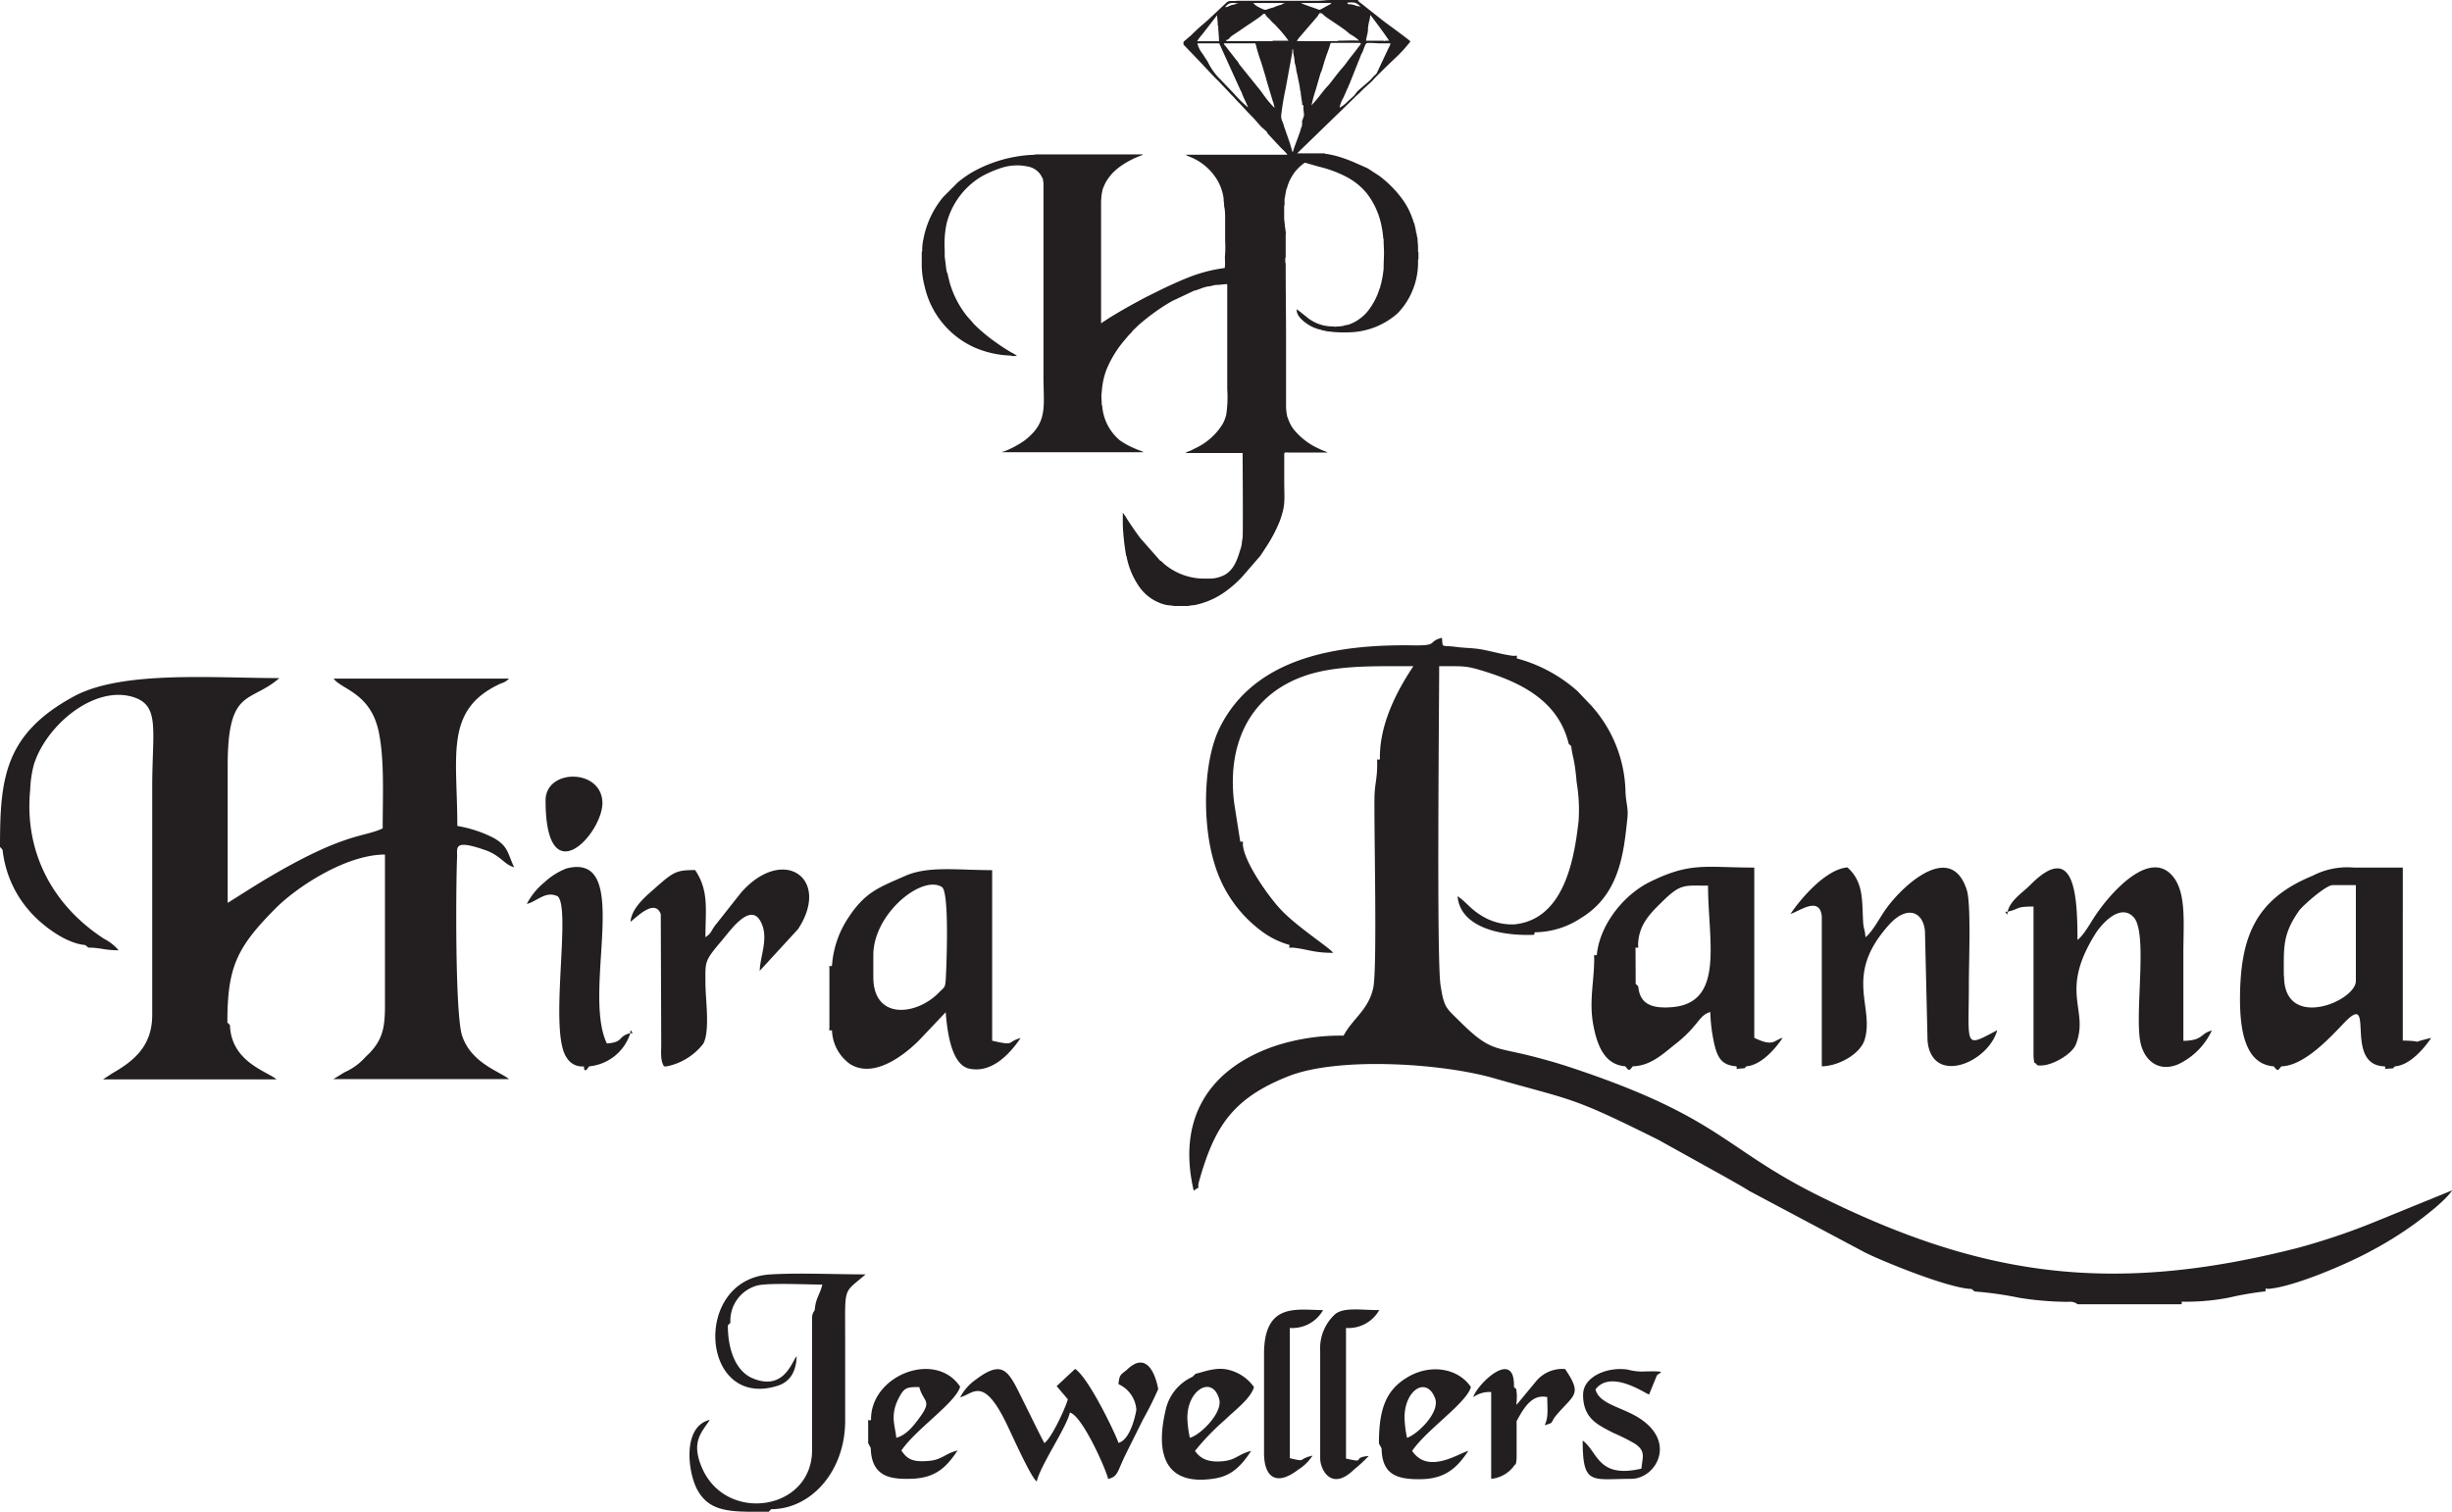
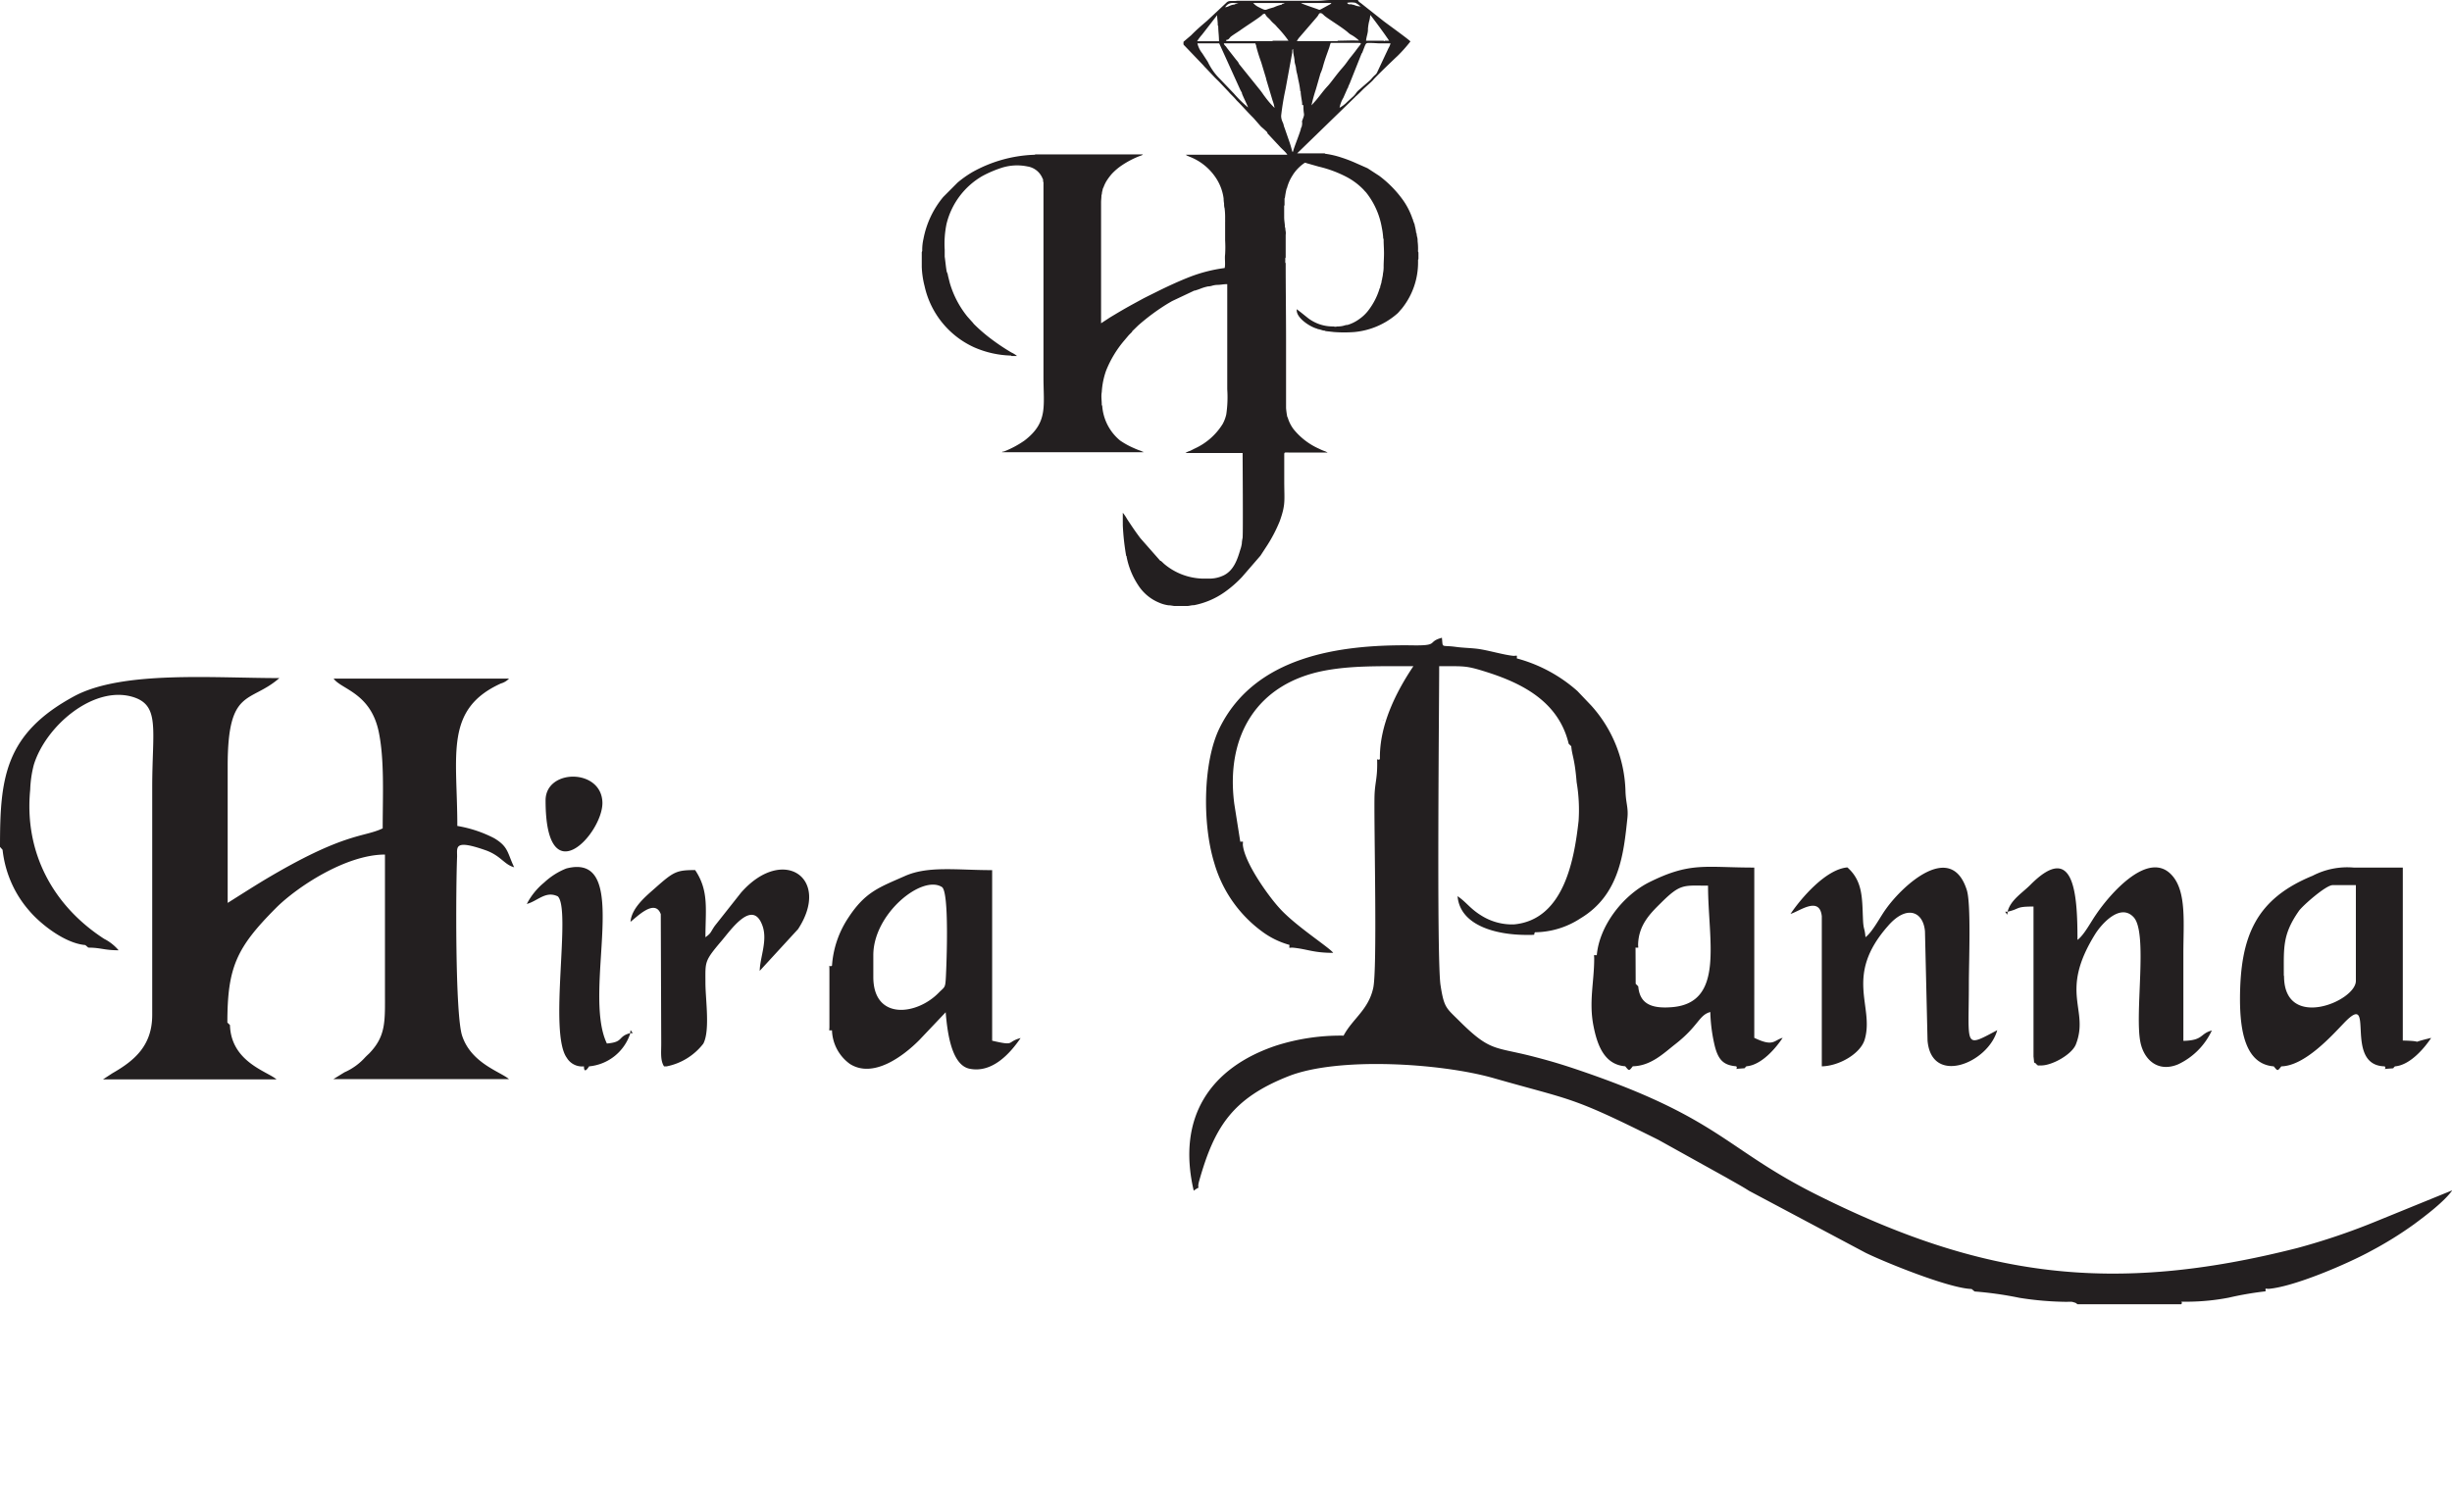
<svg xmlns="http://www.w3.org/2000/svg" id="cdr_layer2" viewBox="0 0 323.95 199.78">
  <defs>
    <style>.cls-1{fill:#231f20;fill-rule:evenodd;}</style>
  </defs>
  <title>HP-logo</title>
  <path class="cls-1" d="M175.68,134.31c2,.19,2.7.69,5.38.69-.53-.73-5-3.57-7.08-5.89-1.45-1.57-4.64-6-4.86-8.39,0-.52.14-.41-.34-.41l-.79-5c-1.17-9,3-15.92,11.95-17.61,3.57-.67,7.27-.58,11.71-.58-2.23,3.32-4.52,7.78-4.42,12.29-.46.26-.36-.46-.36.65,0,2.08-.33,2.51-.36,4.46-.06,4.74.38,22.55-.16,25.1-.62,2.91-2.75,4.1-3.92,6.32a28,28,0,0,0-8.92,1.32c-8.74,2.93-13.13,9.51-10.88,19.17,1.22-.9.29.24.73-1.32,2-7.08,4.37-10.88,11.8-13.81,6.52-2.57,20-1.74,27,.23,10.66,3.05,10.14,2.33,21.86,8.18l9,5c1.07.62,2,1.11,3,1.75l15.38,8.18c2.39,1.18,11,4.7,14,4.78l.4.33a47.46,47.46,0,0,1,5.93.84,41.94,41.94,0,0,0,6.3.53,4.4,4.4,0,0,1,.66,0c.61.18.38.1.71.32h13.69c.38-.38-.63-.34,1-.34a29.59,29.59,0,0,0,5.27-.53,43.52,43.52,0,0,1,4.88-.84c0-.49-.11-.33.44-.33,3.39-.3,10.4-3.31,13.48-5a48.73,48.73,0,0,0,5.69-3.53c1.57-1.16,4-3,5.06-4.49l-9.94,4.05A88.09,88.09,0,0,1,308.46,174c-24.56,6.25-41.78,3.82-63.45-7-12.41-6.2-12.83-10.27-32.37-16.79-2-.66-3.48-1.08-5.56-1.61-4.77-1.19-5.36-.61-9.38-4.62-1.71-1.7-2-1.71-2.46-4.7-.53-3.37-.18-37.09-.18-42.16,3.34,0,3.53-.09,6.11.72,4.79,1.5,9.66,3.92,11,9.53l.34.33c.1,1.25.45,1.56.71,4.75a21.91,21.91,0,0,1,.26,5.1c-.56,5-1.89,13.07-8.53,13.69a7.64,7.64,0,0,1-4.26-1.13c-1.54-.93-2-1.78-3.2-2.6.31,3.79,4.89,5.12,9.13,5.12,1.53,0,.77,0,1.11-.35a11.17,11.17,0,0,0,6-1.84c5.2-3.12,5.71-8.66,6.2-13.28.14-1.39-.22-1.93-.26-3.65a17.57,17.57,0,0,0-4.52-11.19l-1.83-1.92a19.75,19.75,0,0,0-8-4.31c0-.5.11-.34-.46-.34-1.33-.13-3.34-.75-4.75-.93-1-.12-1.85-.12-2.82-.25-2.05-.28-1.71.24-1.87-1.21-2.07.56-.22,1.08-4.08,1-9.58-.11-20.63,1.49-25.28,10.9-2.2,4.44-2.32,12.62-.73,17.81a17.09,17.09,0,0,0,6.29,9.08,11,11,0,0,0,3.66,1.8C175.26,134.46,175.15,134.31,175.68,134.31Zm12-30s0,0-.11,0C187.67,104.29,187.62,104.27,187.72,104.28Zm-99.51,41.3h.35l-.29-.4-.06.4c-1.7.46-.79,1.18-3.07,1.37-3.37-7,3.58-25.44-5.36-23.13a9.33,9.33,0,0,0-2.93,1.86,9,9,0,0,0-2.29,2.83c1.43-.38,2.5-1.79,4.1-1,1.8,1.8-1.26,18,1.19,21.34A2.35,2.35,0,0,0,82.07,150c0,1.13.62.08.68,0A6.33,6.33,0,0,0,88.21,145.58Zm182-16.05h-.34l.28.4.06-.4c1.71-.39.95-.68,3.41-.68v19.82c.21,1.77-.07.34.35,1,.46.28-.11.17.67.18,1.46,0,4.06-1.46,4.58-2.79,1.81-4.65-2.29-6.76,2.53-14.54.89-1.43,3.36-4.16,5.11-2.25,1.9,2.08.09,12.7.89,16.54.49,2.33,2.35,4,5,2.88a9.23,9.23,0,0,0,4.43-4.46c-1.62.43-1.07,1.31-3.76,1.37V135c0-3.91.43-8-1.44-10.17-3.08-3.6-8.24,2.35-10.1,5.11-.7,1-1.58,2.71-2.45,3.35,0-6-.41-13.14-6.24-7.26C272.08,127.1,270.57,128,270.16,129.53ZM114.84,136.7c-.44.27-.34-.5-.34.77v7.31c0,.57-.16.46.34.46a5.69,5.69,0,0,0,2.38,4.45c3.07,1.93,7-1,9.15-3.16l3.49-3.68c.2,2.35.68,6.94,3.14,7.46,3,.62,5.36-2,6.76-4.05-1.94.52-.59,1.08-3.76.35V124.07c-4.64,0-8.44-.59-11.51.77-3.4,1.51-5.23,2.07-7.48,5.5A13,13,0,0,0,114.84,136.7ZM221,134.31c.49,0,.34.11.34-.41.07-2.58,1.59-4.09,3-5.48,2.63-2.62,3-2.3,6.24-2.3,0,7.25,2.26,15.51-4.79,16.06-2.67.21-4.23-.42-4.43-2.75l-.34-.34Zm-5.12,1c-.49,0-.34-.11-.34.44,0,3.08-.72,5.7-.1,8.88.51,2.62,1.46,5.14,4.2,5.36.53.64.49.64,1,0,2.41-.05,4.1-1.74,5.61-2.92,3.09-2.41,3.12-3.85,4.63-4.25a21.54,21.54,0,0,0,.6,4.53c.47,1.81,1.16,2.5,2.82,2.64.35.42-.57.38.68.29.74-.05.29,0,.68-.29,2-.16,3.9-2.43,4.78-3.76-1.19.32-1.18,1.24-3.75,0V123.73c-6.57,0-8.44-.79-14,2C219.19,127.55,216.2,131.53,215.88,135.34ZM305.32,150c.53.64.49.64,1,0,3.07-.07,6.55-3.92,8.28-5.73,4.33-4.52-.21,5.61,5.38,5.73.35.42-.57.38.68.29.74-.05.29,0,.68-.29,2-.16,3.9-2.43,4.78-3.76-3.44.81-.31.42-3.75.35V123.73c-2.17,0-4.33,0-6.49,0a9.91,9.91,0,0,0-5.42,1.08c-7.5,3.07-9.59,8-9.6,16.34C300.87,145.37,301.59,149.71,305.32,150Zm-46.08-17.88.34,14.47c.51,6,8,3,9.21-1.37-4.47,2.37-3.75,2.27-3.75-6.15,0-2.83.31-10.53-.27-12.36-2.06-6.52-8.43-.67-10.66,2.46-.75,1-1.78,3.06-2.73,3.76-.1-1.29-.27-.91-.33-2.4-.12-2.7,0-5-2.06-6.82-2.88.24-6.18,4.16-7.51,6.14,1.11-.29,3.83-2.44,4.13.31l0,19.84c2.33-.05,5.13-1.7,5.67-3.55,1.3-4.42-2.79-8.35,3.07-15C256.79,128.62,259,129.49,259.24,132.14ZM77,114.85c0,12.62,7.51,4.41,7.51.34C84.46,110.61,77,110.62,77,114.85ZM92.65,150H93a8.12,8.12,0,0,0,4.84-3c.9-1.71.3-5.72.28-7.92,0-2.94-.21-2.91,2.16-5.7,1.17-1.37,4-5.48,5.32-2.11.81,2-.27,4.25-.31,6.11l5.07-5.52c4.4-6.74-2-11.12-7.54-4.81l-3.47,4.39c-.62.91-.43.91-1.23,1.5,0-3.67.49-6.12-1.36-8.88-2.44,0-2.84.21-5.21,2.31-1.2,1.07-3.17,2.63-3.33,4.52.68-.46,3.21-3.18,4-1l.06,17C92.29,148.08,92.13,149.2,92.65,150Zm214-12c0-3.72-.19-5.42,2-8.55.49-.69,3.56-3.4,4.45-3.4h3.07v12.63C316.24,141.38,306.68,145.36,306.68,138.07ZM120.3,135.3c0-5.46,6.42-10.66,9.06-9,1,.61.61,10.26.53,11.83s-.13,1.31-.94,2.13c-2.9,3-8.65,3.7-8.65-2.07ZM4.92,121l.34.38A14.75,14.75,0,0,0,6.5,125.9a14.37,14.37,0,0,0,2.28,3.53c1.44,1.71,4.68,4.31,7.41,4.54l.4.34c1.66,0,2.06.35,4,.35a6.15,6.15,0,0,0-1.91-1.51c-6.78-4.39-10.58-11.45-9.77-19.71a14.85,14.85,0,0,1,.48-3.3c1.59-5.13,7.8-10.41,12.93-9,3.81,1.06,2.71,4.27,2.71,12l0,30.06c0,4-2.26,6-5.26,7.71l-1.24.81H41.45c-1.21-1.06-6-2.29-6.15-7.18l-.34-.33c0-7.32,1.22-9.91,6.4-15.12,2.7-2.72,9.22-7.08,14.42-7.08v18.1c0,3.91.17,5.84-2.07,8.17l-.35.33-.17.17a8,8,0,0,1-2.75,2l-1.48.91H72.17c-1.16-1-5-2.09-6.2-5.75-.93-2.86-.83-19.62-.66-23.67,0-1.26-.38-2.27,3.68-.86,2.1.72,2.51,1.92,3.86,2.28-.91-1.9-.74-2.71-2.64-3.84a16.43,16.43,0,0,0-4.87-1.62c0-9.44-1.73-15.43,5.76-18.83a2.38,2.38,0,0,0,1.07-.64H49c1,1.42,4.87,1.87,5.95,7,.78,3.72.53,8.45.53,12.79-2.59,1.24-5,.46-15.68,6.85-1.65,1-3.21,2-4.8,3v-18.1c0-10.41,2.93-8.21,6.83-11.61-8.71,0-20.64-1-27,2.34C5.46,106.05,4.92,112,4.92,121Z" transform="translate(-4.92 -9.08)" />
-   <path class="cls-1" d="M101.08,184.23l.34-.35a4.82,4.82,0,0,1,3.51-4.91c1.51-.39,6.71-.13,8.63-.13-.31,1.35-.87,1.72-1,3.37-.43.68-.35.73-.35,2V200.7c0,8-11.29,9.73-14.51,2.43-1.54-3.49-.11-4.73,1-6.41-3.46.8-3,6.31-1.82,8.9,1.36,2.86,3.7,3.21,7.18,3.24h2.42l.32-.34c5.29,0,9.83-5.05,9.78-11.8,0-3.6,0-7.2,0-10.8,0-7-.29-5.84,2.7-8.43-4,0-8.58-.22-12.5,0-10.51.53-9.35,17.95.88,14.72,1.65-.52,2.46-1.9,2.51-3.91-.65.75-1.72,4.71-5.91,2.88C102.07,190.2,101.08,187.33,101.08,184.23ZM120,196.72c-.47.26-.38-.43-.38.57v2.51l.34.63c.09,3.94,2.79,4.15,5.41,4.07,3.31-.1,4.71-1.72,6.06-3.73-1.64.38-2,1.19-3.72,1.36-2.17.2-2.91-.18-3.7-1.36,1.87-2.8,7.19-6.33,7.76-8.44C128.51,187.45,119.9,190.83,120,196.72Zm85.25-2a10.33,10.33,0,0,0,.07-1.36c-.13-1.14,0-.5-.38-1,.14-5.25-4.93-.28-5.37,1.35a3.67,3.67,0,0,1,2.36-.67v11.47a4.25,4.25,0,0,0,3-1.69c.27-.42.24.12.36-1,0-.36,0-1.28,0-1.7,0-1.07,0-2.15,0-3.23,1.15-2.18,2.22-3.57,4.05-3.18,0,1.57.19,2.61-.34,3.71,1.38-.37.63-.28,1.62-1.42,2.34-2.7,3.34-2.64,1.08-6a4.51,4.51,0,0,0-3.81,1.58l-2.48,3Zm8.82-1.35c0,3.18,1.94,4,4,5.07a25.71,25.71,0,0,1,2.92,1.47c1.4,1,.92,1.75.79,3.25-5.81,1.35-5.72-2.22-7.76-3.71,0,6,1.18,5.06,6.41,5.06,3.4,0,6.41-5.38.12-8.56-2.17-1.09-4.38-1.55-4.84-3.25,2-2.7,6.61.55,7.08.67l1-2.45c.16-.46,1.9-.68-1.64-.6a6.9,6.9,0,0,1-2.15-.24C217.23,189.64,214.08,191.06,214.08,193.34ZM171.92,188V201.1c0,3.05,1.5,4.52,4.54,2.18a6.09,6.09,0,0,0,1.87-1.84c-2.1.49-.68.89-3,.34V184.57a4.66,4.66,0,0,0,4.39-2.36C176.34,182.21,171.92,181.11,171.92,188Zm7.42-.34v14.17c0,1.39,1.44,4.43,4.48,1.44a19.49,19.49,0,0,0,1.93-1.78c-2.42.2-.15,1-3,.34V184.57a4.66,4.66,0,0,0,4.39-2.36c-2.52,0-4.69-.41-5.85.56A6.09,6.09,0,0,0,179.34,187.61Zm-56,11.47c-.15-1.71-.93-3.11.48-5.59.62-1.1,1-1.16,2.55-1.16.53,2,1.7,1.7.17,3.86C125.72,197.36,124.75,198.7,123.35,199.08Zm38.79,0a14.16,14.16,0,0,1-.34-2.7c0-3.71,3.3-5.64,4.2-2.47C166.52,195.75,163.52,198.71,162.14,199.08Zm.69-8.44-.36.34a6.29,6.29,0,0,0-3.57,4.53c-1.25,5.4-.26,10,6.54,8.9,2.4-.39,3.62-1.89,4.79-3.64-1.64.38-2,1.2-3.72,1.36-2,.19-3-.35-3.7-1.36a31.46,31.46,0,0,1,4-4.14c1.13-1.13,3.38-2.77,3.79-4.3a5.74,5.74,0,0,0-3.19-2.23C165.71,189.65,164.1,190.34,162.83,190.64Zm28,8.44a15,15,0,0,1-.34-2.7c0-3.66,2.87-5.48,4-2.66C195.34,195.71,192,198.77,190.81,199.08Zm-3.71.73.34.62c.07,3.37,1.84,4.17,5.4,4.07,3.25-.1,4.74-1.76,6.06-3.73-1.22.28-5.3,3.16-7.42,0,1.88-2.8,7.2-6.33,7.76-8.44-1.73-2.58-5.55-3.12-8.58-1.17C187.93,192.92,187.1,195.5,187.1,199.81ZM152.69,192a4,4,0,0,1,2.36,3.38c0,.08-.64,3.92-2.36,4.38-.2-.75-3.83-8.51-5.73-9.78l-2.44,2.28L146,194c-.31,1.13-2.1,5.06-3.1,5.79-.93-1.76-1.81-3.61-2.7-5.39-2-4-2.58-5.85-6.37-3a6.75,6.75,0,0,0-2.06,2.33c1.71-.4,3-2.89,6.07,3.37.68,1.38,3.24,7.17,4.05,7.76.51-2.19,3.91-7.08,4.38-9.11,1.65.44,4.75,7.45,5.06,8.78,1.38-.37,1.13-.92,2.48-3.6.77-1.56,1.36-2.72,2.13-4.28a44.7,44.7,0,0,0,2-4s-.89-5.74-4.16-2.53C153,190.75,152.8,190.72,152.69,192Z" transform="translate(-4.92 -9.08)" />
  <path class="cls-1" d="M176.87,25.92l-.05,0c0,.4-1.06,2.89-1.06,3.2h-.11a15,15,0,0,0-.48-1.59L174.64,26c-.16-.38-.08-.37-.25-.76a1.94,1.94,0,0,1-.21-.86,35.36,35.36,0,0,1,.59-3.57l.88-4.81c0-.08,0-.17,0-.24a.25.25,0,0,1,.1-.21,5.22,5.22,0,0,0,.08.78,5.3,5.3,0,0,1,.12.75l0,0c0,.39.19.71.2,1.08l0,0a5.08,5.08,0,0,0,.15.72c.06.26.1.51.15.76a11.26,11.26,0,0,1,.26,1.5c.07,0,.05,0,.05.06,0,.35.13,1,.18,1.4s-.06.35.18.38c0,1.62.28.87-.19,2.14C177,25.41,176.92,25.72,176.87,25.92ZM178.19,23l0,.11ZM169,21.35l0,.06c.06.26.75,1.62.81,1.87a15.73,15.73,0,0,1-1.89-1.86l-1.86-1.94a7.89,7.89,0,0,1-1.57-2.23l-.74-1.14a3.21,3.21,0,0,1-.63-1.3H166l2.77,6.11C168.85,21.08,168.92,21.2,169,21.35Zm13.95-.6.05-.05a2.87,2.87,0,0,1,.22-.55l.23-.58,1.37-3.44.06-.05.35-.91c.21-.48.23-.41.86-.41.43,0,.74.05,1.22.05h1.32a2.13,2.13,0,0,1-.27.64c-.12.25-.19.42-.31.66l-1.2,2.56c-.15.3-.27.26-.67.74-.08.1-.16.18-.24.27L184.42,21c-.44.4-.3.48-.91,1l-.61.56a4.13,4.13,0,0,1-1,.76A3.94,3.94,0,0,1,182.4,22Zm-12.07-5.64c.07,0,0,0,0,.06a21,21,0,0,0,.66,2.12l.66,2.18,0,.06.84,2.81a5,5,0,0,1,.27,1,12.34,12.34,0,0,1-1.31-1.53c-.2-.25-.32-.49-.8-1.07l-2.56-3.18c-.07-.11-.08-.17-.16-.29a3.11,3.11,0,0,0-.23-.28L167,15.39c-.16-.29-.32-.27-.39-.58h4.16ZM178.19,23a20,20,0,0,1,.58-2.11l.6-2.09a5.55,5.55,0,0,0,.35-1c.33-1.14.48-1.46.84-2.51a5,5,0,0,1,.17-.54h3.5c.78,0,.54,0-.24,1.09l-.51.65c-.59.71-.57.83-1.29,1.65s-1.41,1.83-1.83,2.28c-.63.67-1.06,1.31-1.58,1.92ZM165.81,12.44l.06.09c0,.68.1,1.25.1,2h-2.89a5.87,5.87,0,0,1,.65-.87l2-2.58C165.71,11.42,165.81,11.86,165.81,12.44Zm19.84.54,0-.11a6.89,6.89,0,0,1,.14-.91,3.6,3.6,0,0,0,.16-.9c.14.1,2,2.64,2.18,2.94a5.27,5.27,0,0,1,.31.46h-.56c-.08.09-.08.08-.16,0h-2.32C185.44,13.94,185.65,13.47,185.65,13Zm-12.94,1.53h-5.78c0-.35.12,0,.4-.36l.14-.17c.21-.2,1-.68,1.29-.89.83-.59,1.79-1.19,2.59-1.77a3.76,3.76,0,0,0,.31-.25.45.45,0,0,1,.39-.17c.27.51.39.45.75.88s.51.44.83.85a15,15,0,0,1,1.52,1.83h-.21l-.1,0h-1c-.12,0-.34,0-.39,0h-.34C173,14.54,172.87,14.51,172.71,14.51Zm8.94,0-.11,0h-5.28a2.45,2.45,0,0,1,.4-.57l2.23-2.59c.32-.37.22-.47.44-.53s.45.24.61.37c.59.47,2,1.32,2.86,2,.21.16.3.28.53.43a5,5,0,0,1,1.15.83C183.48,14.4,182.62,14.46,181.65,14.46Zm-13.6-4.87-.05.05c-.48,0-.76.31-1.22.35.56-.83,1.26-.51,1.77-.51Zm16.38.3c-.08,0-.06,0-.06-.05-.28,0-.49-.18-.8-.2l-.11-.05a1.2,1.2,0,0,1-.33,0,.27.27,0,0,1-.22-.19,2.92,2.92,0,0,1,1.08,0,3.26,3.26,0,0,1,.74.53A.9.9,0,0,0,184.43,9.89Zm-7.61-.46h4c-.12.19-.22.18-.42.3l-.92.5c-.25.14-.25.1-.52,0s-1.81-.61-2.08-.76Zm-2.52.16c0,.07,0,.05-.07.05a5.79,5.79,0,0,0-1,.35l-.51.15c-.68.19-.49.35-1.43-.13a2.39,2.39,0,0,1-.8-.58h4.16A.62.62,0,0,1,174.3,9.59Zm-1.94,17,0,.05,1.64,1.76c.18.22.83.76,1,1.08H161.6c.09.12.28.16.43.24a7.31,7.31,0,0,1,3.4,2.63,6.41,6.41,0,0,1,1.15,2.91l0,.06a4.07,4.07,0,0,0,.06.59c0,.16,0,.43.07.64a9.83,9.83,0,0,1,.07,1.35s0,0,0,.11v.09a2.25,2.25,0,0,1,0,.26v1.83c0,.11,0,.24,0,.35v.15c0,.1,0,.07,0,.11a15.46,15.46,0,0,1,0,1.83c-.08.58.06,1.29-.06,1.82a19.86,19.86,0,0,0-4.68,1.2c-1.26.49-2.83,1.21-4.06,1.82-.68.34-1.3.64-2,1-1.43.78-2.3,1.24-3.76,2.12-.3.18-.61.36-.91.56l-.92.6V35.86c0-.41.05-.61.05-1l.05-.11a2,2,0,0,1,.1-.55c0-.19.1-.29.17-.49a4.45,4.45,0,0,1,.45-.87,8.23,8.23,0,0,1,.57-.75,7.61,7.61,0,0,1,1.46-1.23,11.78,11.78,0,0,1,2.2-1.14c.18-.07.38-.1.48-.24H141.74l-.17.06h-.2a18,18,0,0,0-7.94,2.26,14,14,0,0,0-2,1.41l-1.9,1.91a12.24,12.24,0,0,0-2.61,5.55,6.55,6.55,0,0,0-.16,1.56l-.06.18v1.77c0,.05,0,0,0,.18a11.89,11.89,0,0,0,.37,2.52A11.64,11.64,0,0,0,133.67,55a13,13,0,0,0,4.81,1.07l.09.06h.72a3.21,3.21,0,0,0-.75-.47,28.56,28.56,0,0,1-2.95-2,21.18,21.18,0,0,1-2-1.76c-.12-.14-.15-.2-.28-.33l-.58-.65a12.71,12.71,0,0,1-2.33-4.46l-.25-1,0-.06A1.68,1.68,0,0,0,130,45c-.12-.65-.18-1.41-.27-2,0-.31,0-.63,0-.93a13,13,0,0,1,.24-3.39,10.06,10.06,0,0,1,4.76-6.35,15.37,15.37,0,0,1,2.6-1.1,6.75,6.75,0,0,1,3.3-.16,2.58,2.58,0,0,1,2.05,1.65l.05.05c0,.16,0,.17,0,.34.07,0,.05,0,.05.07V58.9c0,3.9.62,6-2.51,8.4a12.73,12.73,0,0,1-2.75,1.46l-.1,0a.31.31,0,0,0-.12.08H156c-.09-.08-.07-.07-.21-.1l-.06-.05a8.93,8.93,0,0,1-1-.39,10.6,10.6,0,0,1-1.82-1,6.53,6.53,0,0,1-2.37-4.63c-.05,0-.05,0-.06-.15,0-.57-.1-1.06,0-1.62a10.24,10.24,0,0,1,.57-2.83,14.31,14.31,0,0,1,2.41-4l.6-.71.43-.43,0-.06.05-.05.74-.72a28.14,28.14,0,0,1,3.94-2.91l.55-.32,2.92-1.38c0-.07,0,0,.06,0a8.1,8.1,0,0,0,.87-.3,6.1,6.1,0,0,1,.9-.26l.06,0a2.16,2.16,0,0,0,.54-.11,3,3,0,0,1,.57-.09l0,0c.49,0,.83-.1,1.37-.1v13.9a15.56,15.56,0,0,1-.13,3.32,4.85,4.85,0,0,1-.47,1.25,8.47,8.47,0,0,1-3.73,3.27l-.57.29a2.3,2.3,0,0,0-.63.29h7.56c0,1,.07,10.33,0,11.21a4.77,4.77,0,0,0-.1.66c0,.08,0,.06,0,.06a4.22,4.22,0,0,1-.21.85c-.38,1.3-.86,2.69-2.12,3.35a4.33,4.33,0,0,1-1.75.46l0,0a0,0,0,0,1,0,0h-1c-.18,0-.09,0-.19,0a8.21,8.21,0,0,1-4.9-1.86c-.2-.16-.37-.36-.54-.48l-.06,0-2.64-3c-.75-1-1.07-1.5-1.75-2.52a5.55,5.55,0,0,0-.57-.84v1.35a.31.31,0,0,1,0,.12.86.86,0,0,1,0,.16,31.93,31.93,0,0,0,.45,4.09c.08,0,.05,0,.05.07a10.31,10.31,0,0,0,1.5,3.73,6,6,0,0,0,2.84,2.38,4.54,4.54,0,0,0,1.19.33l0,0c.3,0,.53.07.78.09h1.72c.26,0,.5-.1.8-.1l.06,0a10.45,10.45,0,0,0,4.09-1.75A15,15,0,0,0,169,85.34l2.45-2.83.92-1.41A19.32,19.32,0,0,0,174,77.94c.8-2.25.59-2.66.59-5.3v-3.5c0-.36.09-.25,1-.25h4.72c-.09-.08-.06-.07-.2-.1l-.06-.05a5.69,5.69,0,0,1-.82-.34,9.05,9.05,0,0,1-3.4-2.59,4.82,4.82,0,0,1-.8-1.62c-.07,0-.05,0-.05-.07a10.32,10.32,0,0,1-.15-1.11V54.08c0-3.46-.05-6.76-.05-10.21-.08-.1-.05-.23-.05-.4a1.34,1.34,0,0,1,0-.2c0-.17,0-.09.05-.15v-3a1.54,1.54,0,0,0,0-.46,2.68,2.68,0,0,1-.05-.45l-.05-.11c0-.44-.1-.82-.1-1.32V36.27l.05-.06c0-.38,0-.57,0-.9l.05-.1a10.76,10.76,0,0,1,.2-1.12c0-.09,0-.07.05-.07a5.62,5.62,0,0,1,.72-1.7,5.25,5.25,0,0,1,.33-.49,5.63,5.63,0,0,1,1.25-1.19c.17-.09.13-.06.3,0l1.62.46a15.62,15.62,0,0,1,3.63,1.34,8.77,8.77,0,0,1,2.32,1.74c.14.18.24.24.38.43a10.21,10.21,0,0,1,2,4.55,9.48,9.48,0,0,1,.19,1.48c.05,0,.05-.09.05.15,0,.62.05,1.12.05,1.78s-.05,1.16-.05,1.78a.38.38,0,0,1,0,.1.14.14,0,0,0,0,0l0,0a4.32,4.32,0,0,1-.09.8c0,.27-.11.58-.12.8l-.05.1c0,.35-.18.62-.2.92,0,.07,0,.06-.05.06a9,9,0,0,1-1.53,3,5.31,5.31,0,0,1-1.17,1.11,5.08,5.08,0,0,1-1.56.78l-.05,0c-.18,0-.44.11-.62.14a3.19,3.19,0,0,1-.71.06.68.68,0,0,1-.45,0,.28.28,0,0,1-.11,0,5.38,5.38,0,0,1-3.26-1.09l-1-.8-.51-.39v.15c0,1.06,1.82,2.22,2.74,2.44l.06.05c.29,0,.56.19.91.2.07,0,.06,0,.06.05l1.17.13a18.23,18.23,0,0,0,2.66,0,10,10,0,0,0,5.71-2.46,3.39,3.39,0,0,0,.31-.34c.13-.15.23-.25.33-.38a9.73,9.73,0,0,0,2.08-6.14v-.21a.22.22,0,0,1,.05-.11v-.88c-.08-.15-.05-.16-.05-.38a7.77,7.77,0,0,0-.06-1.1c0-.13,0-.38-.06-.55a2.94,2.94,0,0,1-.08-.53l-.05,0a5.75,5.75,0,0,0-.19-1c0-.19-.08-.25-.13-.43a2.6,2.6,0,0,1-.14-.46c-.07,0-.05,0-.05-.07a9.49,9.49,0,0,0-1.26-2.44,14.65,14.65,0,0,0-3.12-3.17l-1.54-1-1.72-.76a18.36,18.36,0,0,0-1.81-.68,11.76,11.76,0,0,0-2.06-.47l-.06-.05c-.33,0-.49,0-.86,0s-.6,0-.91,0c-.62,0-1.25,0-1.88,0L184,21.86l0-.05.05,0,.45-.42.45-.45c.27-.28,1.22-1.08,1.39-1.3.35-.44,3.09-3.06,3.2-3.15a19.42,19.42,0,0,0,1.72-1.93c-.15-.22-2.94-2.23-3.52-2.67L184.72,9.5c-.17-.12-.34-.21-.39-.42h-3.55c-.65,0-1.09.1-1.68.1h-.91c-.36,0-.57,0-.86,0-.52,0-8.5,0-8.91,0-.77.11-1.12-.12-1.5.28l-2.54,2.38c-.78.66-1.36,1.16-2.1,1.91l-1,.85c0,.38-.05.34.16.54l2.46,2.57a3.92,3.92,0,0,0,.34.37l1.06,1.12c.23.25.47.46.71.71l1.23,1.3,0,0,0,0c.29.35.63.62,1,1.07a1.45,1.45,0,0,0,.17.18c.73.73,1.28,1.39,2.11,2.21l1,1.14C171.86,26.1,172.12,26.33,172.36,26.58Z" transform="translate(-4.92 -9.08)" />
</svg>